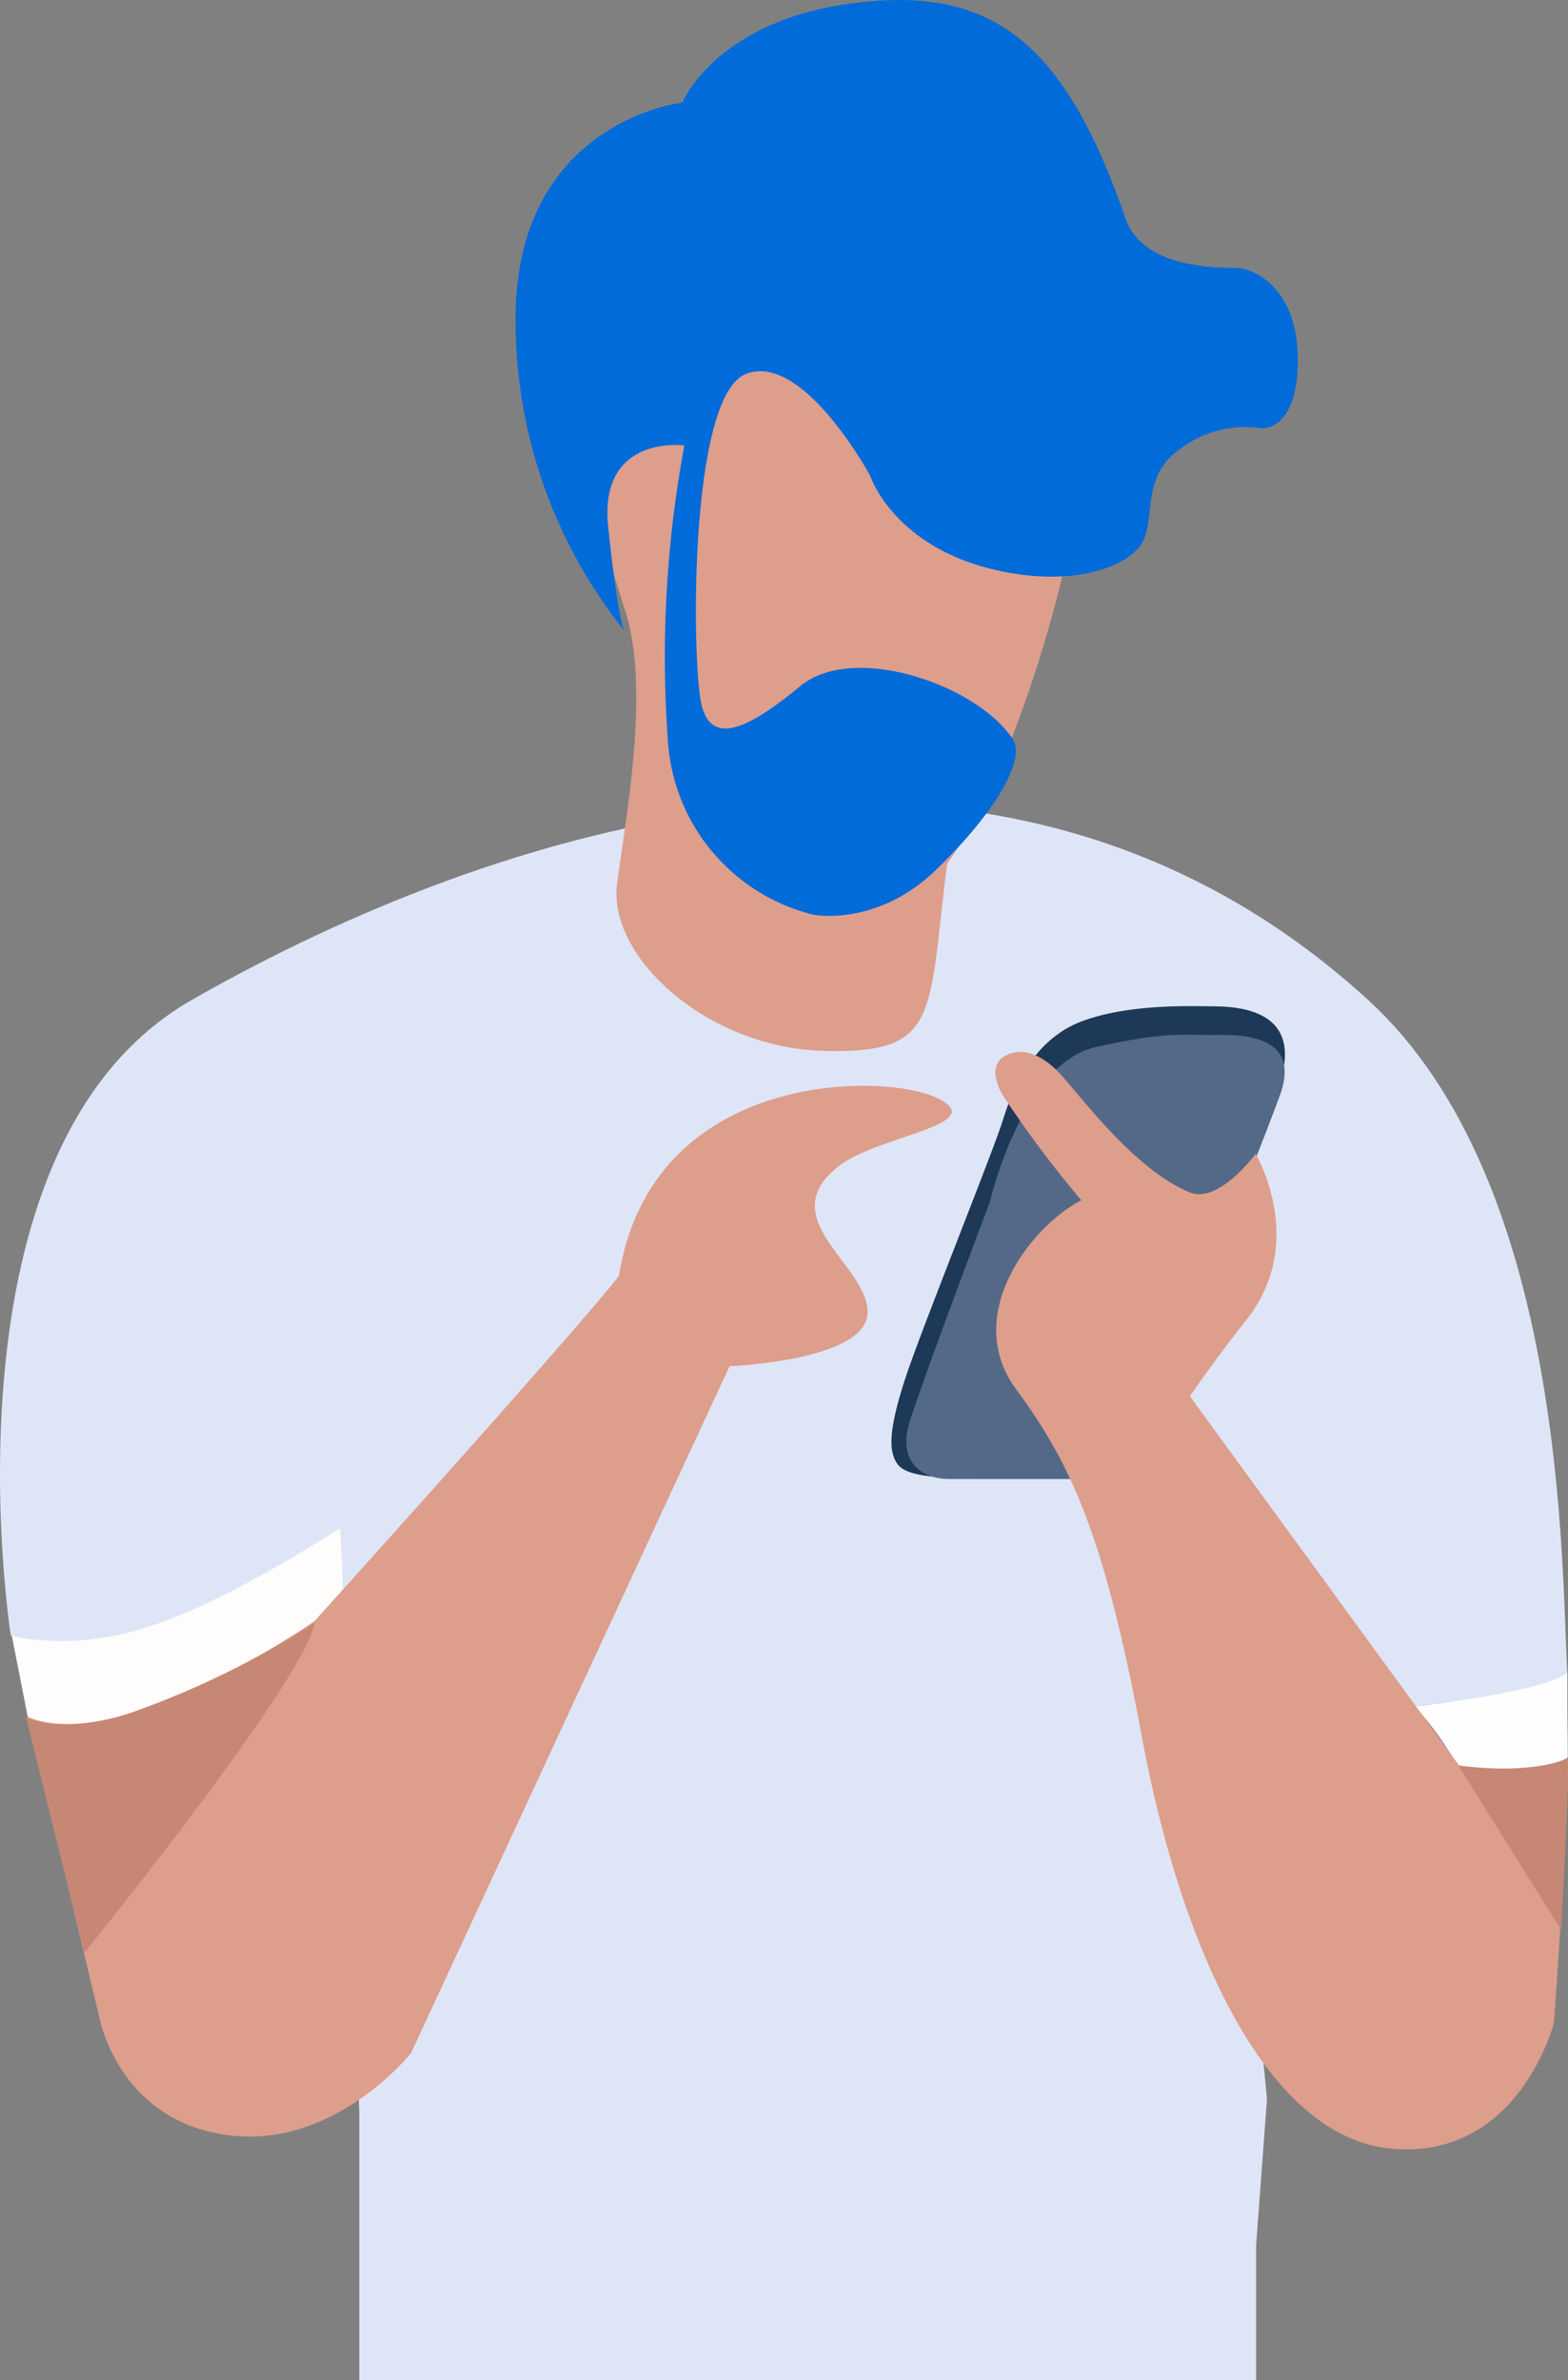
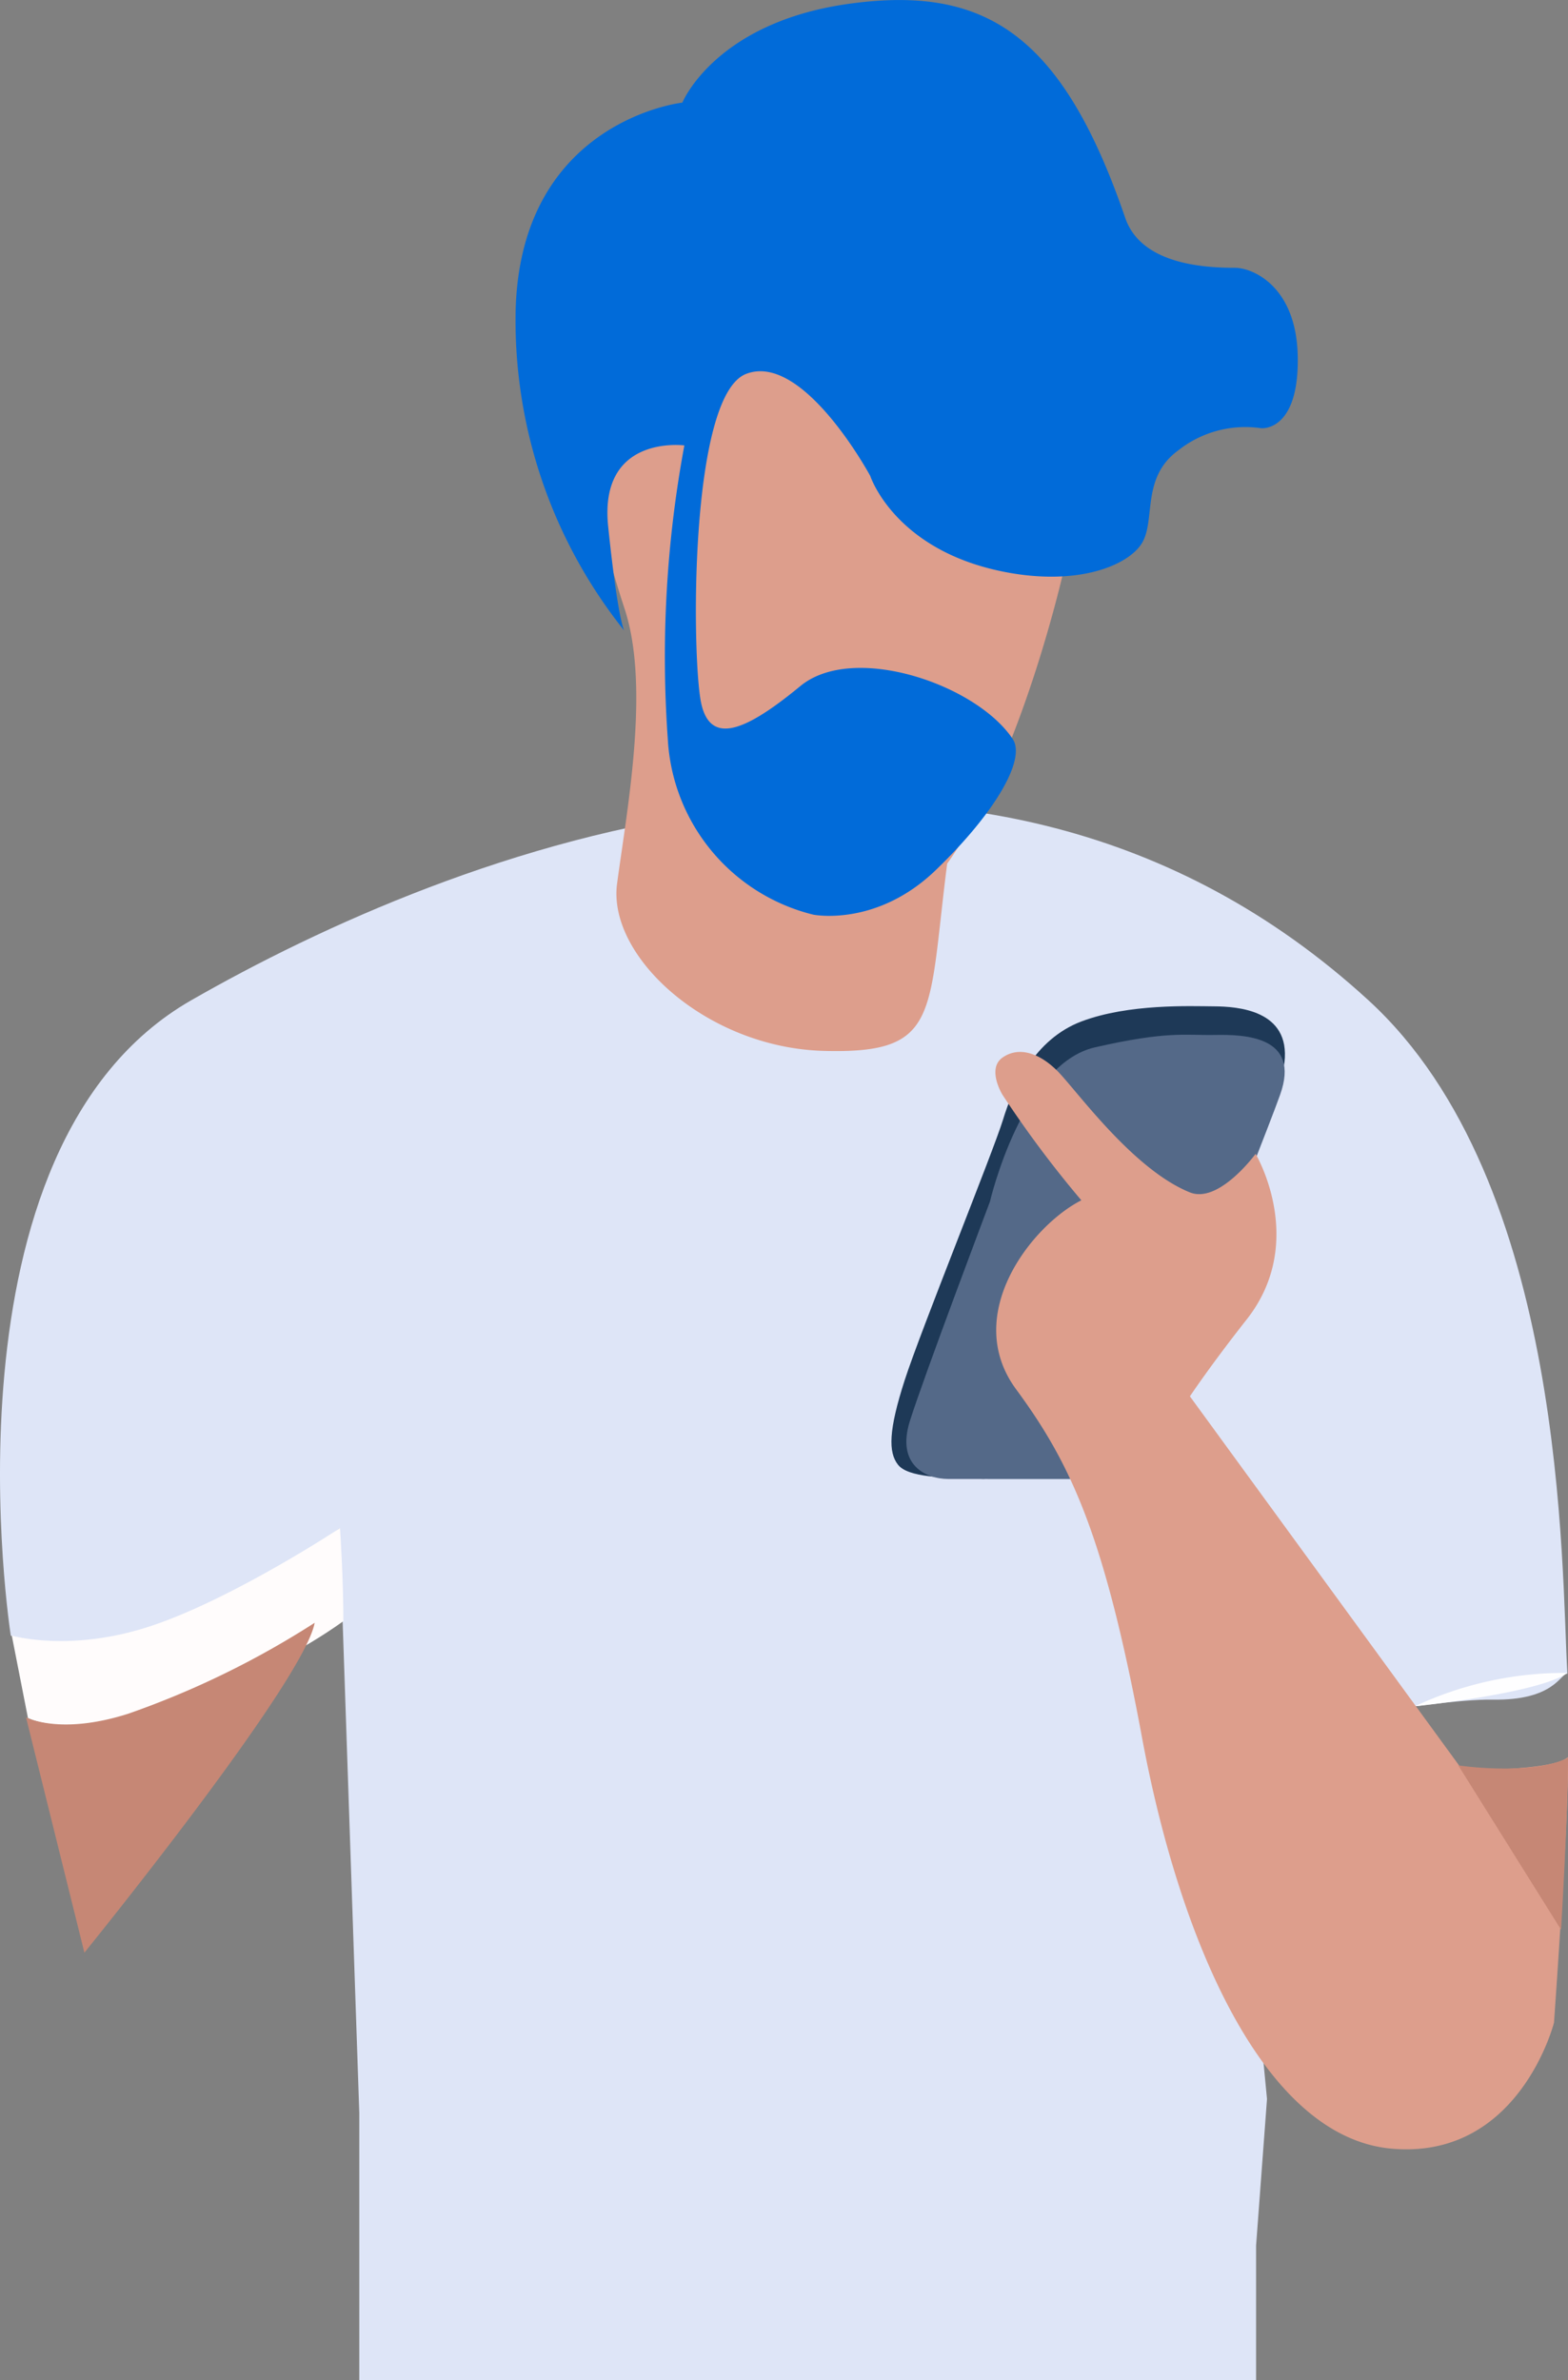
<svg xmlns="http://www.w3.org/2000/svg" width="182.822" height="277.396" viewBox="0 0 182.822 277.396">
  <rect x="0" y="0" width="182.822" height="277.396" fill="#808080" stroke="none" />
  <g id="Group_80153" data-name="Group 80153" transform="translate(-13203.435 4448.746)">
    <g id="Group_80147" data-name="Group 80147" transform="translate(13203.435 -4448.746)">
      <path id="Path_260489" data-name="Path 260489" d="M14765.694-4236.716s-8.989-56.848,21.036-74.053,91.6-41.8,137.258,0c23.2,21.239,22.471,66.323,23.194,78.479-.833,0-1.531,3.149-8.717,3.029s-30.378,4.234-30.378,4.234l4.074,42.31-1.274,17.09v15.677h-104.562v-31.136l-2.309-68.119S14782.163-4232.4,14765.694-4236.716Z" transform="translate(-14764.434 4427.345)" fill="#dee5f7" />
      <path id="Path_260490" data-name="Path 260490" d="M14766.886-4170.279l1.885,9.613s2.547,1.336,7.26.592c7.546-1.192,19.885-4.973,29.517-11.884,0-5.05-.393-10.845-.393-10.845s-12.246,8.093-21.815,11.335S14766.886-4170.279,14766.886-4170.279Z" transform="translate(-14765.512 4360.895)" fill="#fffcfc" />
-       <path id="Path_260491" data-name="Path 260491" d="M15058.8-4148.923s14.473-1.5,17.792-3.892c0,7.584.047,5.947.047,9.878-3.142,2.8-6.423,2.375-12.612,1.31A41.177,41.177,0,0,0,15058.8-4148.923Z" transform="translate(-14893.845 4347.785)" fill="#fefeff" />
-       <path id="Path_260492" data-name="Path 260492" d="M14770.169-4201.385l8.41,35.2s2.179,11.745,14.752,13.54,21.56-9.564,21.56-9.564l37.124-80.025s16.023-.635,16.095-6.253-11.4-11-3.186-17.2c4.547-3.43,17.672-4.758,11.284-7.82-6.32-3.03-33.313-3.2-37.09,20.768-6.612,8.259-35.5,40.214-35.5,40.214S14781.024-4196.786,14770.169-4201.385Z" transform="translate(-14766.955 4401.465)" fill="#dd9e8c" />
+       <path id="Path_260491" data-name="Path 260491" d="M15058.8-4148.923s14.473-1.5,17.792-3.892A41.177,41.177,0,0,0,15058.8-4148.923Z" transform="translate(-14893.845 4347.785)" fill="#fefeff" />
      <path id="Path_260495" data-name="Path 260495" d="M14950.684-4238.037c-1.157-1.453-1.1-4.049.768-9.842s10.335-26.662,11.475-30.393,3.639-9.366,9.154-11.441,12.685-1.772,15.429-1.754,8.933.417,8.229,6.533-30.182,48.686-35.078,48.556S14951.842-4236.583,14950.684-4238.037Z" transform="translate(-14845.975 4408.752)" fill="#1e3957" />
      <path id="Path_260494" data-name="Path 260494" d="M14962.764-4266.092s3.724-16.044,12.25-17.985,10.491-1.376,13.994-1.442,10.027.169,7.588,6.973-17.751,44.778-17.751,44.778-18.339.015-20.948,0-6.082-1.618-4.467-6.762S14962.764-4266.092,14962.764-4266.092Z" transform="translate(-14847.341 4406.138)" fill="#546988" />
      <path id="Path_260493" data-name="Path 260493" d="M14972.36-4276.987s-1.84-3,0-4.311,4.229-.633,6.413,1.552,8.767,11.458,15.45,14.149c3.385,1.361,7.66-4.491,7.66-4.491s6.1,10.232-1.039,19.3c-4.243,5.386-6.621,8.961-6.621,8.961l31.771,43.547s10.583.125,12.291-1.5c.247,4.981-1.611,30.947-1.611,30.947s-4.053,16.026-18.956,14.683-24.7-24.331-29.072-47.879-8.282-31.921-14.681-40.611,1.819-19.1,7.6-22.035A126.664,126.664,0,0,1,14972.36-4276.987Z" transform="translate(-14855.485 4404.564)" fill="#dd9e8c" />
      <path id="Path_260488" data-name="Path 260488" d="M14896.464-4391.073l4.007-36.933,44.61.773-2.831,24.226s-4.892,22.432-13.751,34.89c-2.278,17.73-.764,22.2-14.4,21.827s-25.217-11.007-24.09-19.484,3.908-23,.85-32.13a124.882,124.882,0,0,1-4.438-17.814l7.889-5.518,4.05,3.346Z" transform="translate(-14818.062 4468.767)" fill="#dd9e8c" />
      <path id="Path_260487" data-name="Path 260487" d="M14884.358-4427.273a57.889,57.889,0,0,1-12.651-37.015c.41-22.4,19.445-24.5,19.445-24.5s3.824-9.391,19.534-11.531,24.728,3.481,32.1,24.961c1.829,5.333,8.954,5.825,12.8,5.825,2.064,0,7.149,2.141,7.315,10.285s-3.58,8.5-4.336,8.4a12.6,12.6,0,0,0-9.625,2.615c-4.34,3.174-2.569,8.16-4.22,10.812s-7.758,5.139-16.709,3.182c-12.237-2.676-14.951-11.039-14.951-11.039s-7.827-14.5-14.491-11.885-6.326,33.357-5.216,38.4,5.4,3.045,11.56-2.028,20.513-.212,24.76,6.181c1.572,2.366-2.074,8.626-8.989,15.283s-14.268,5.18-14.268,5.18a22.326,22.326,0,0,1-16.962-20.463,134.827,134.827,0,0,1,1.929-34.223s-10-1.329-8.882,9.447S14884.358-4427.273,14884.358-4427.273Z" transform="translate(-14811.591 4500.746)" fill="#016bd9" />
      <path id="Path_260499" data-name="Path 260499" d="M14770.3-4151.238l6.806,27.426s25.555-31.477,26.851-38.445a102.832,102.832,0,0,1-21.665,10.573C14774.283-4149.1,14770.3-4151.238,14770.3-4151.238Z" transform="translate(-14767.267 4351.385)" fill="#c68775" />
    </g>
    <path id="Path_260500" data-name="Path 260500" d="M15068.084-4134.264s8.356,1.255,12.79-.875c0,6.672-.81,20.024-.81,20.024Z" transform="translate(-1694.617 -108.731)" fill="#c68775" />
  </g>
</svg>